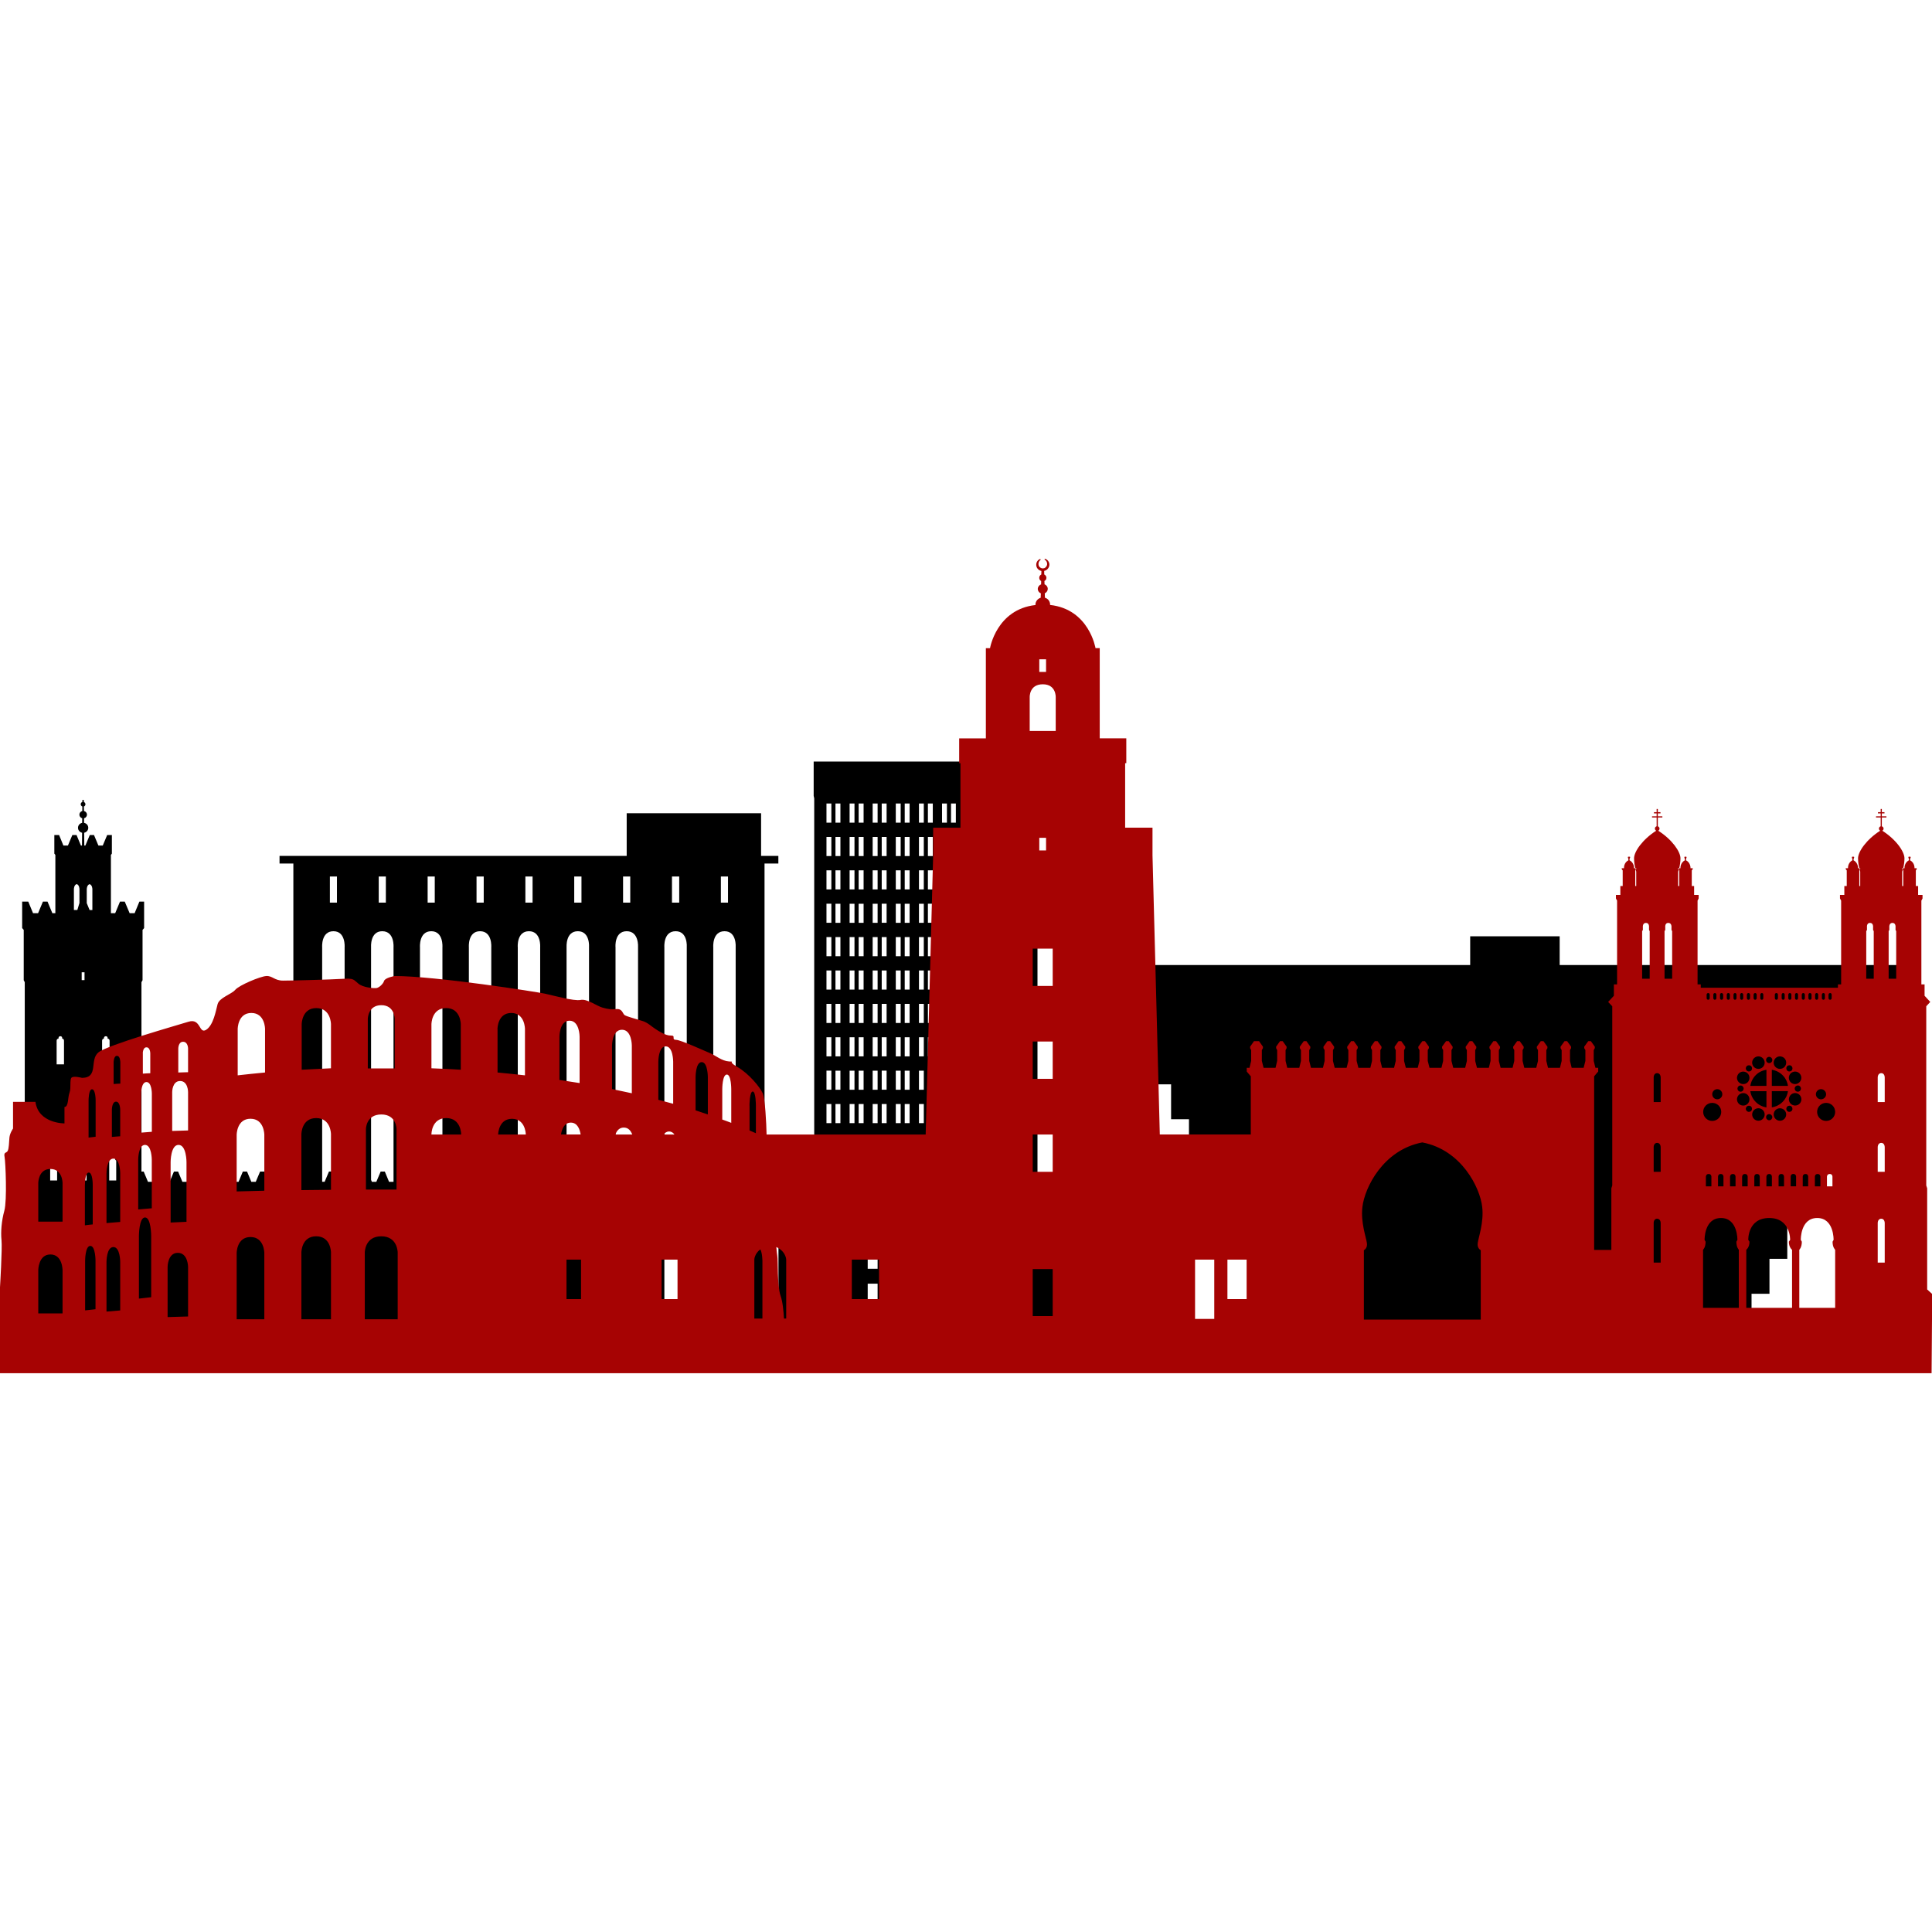
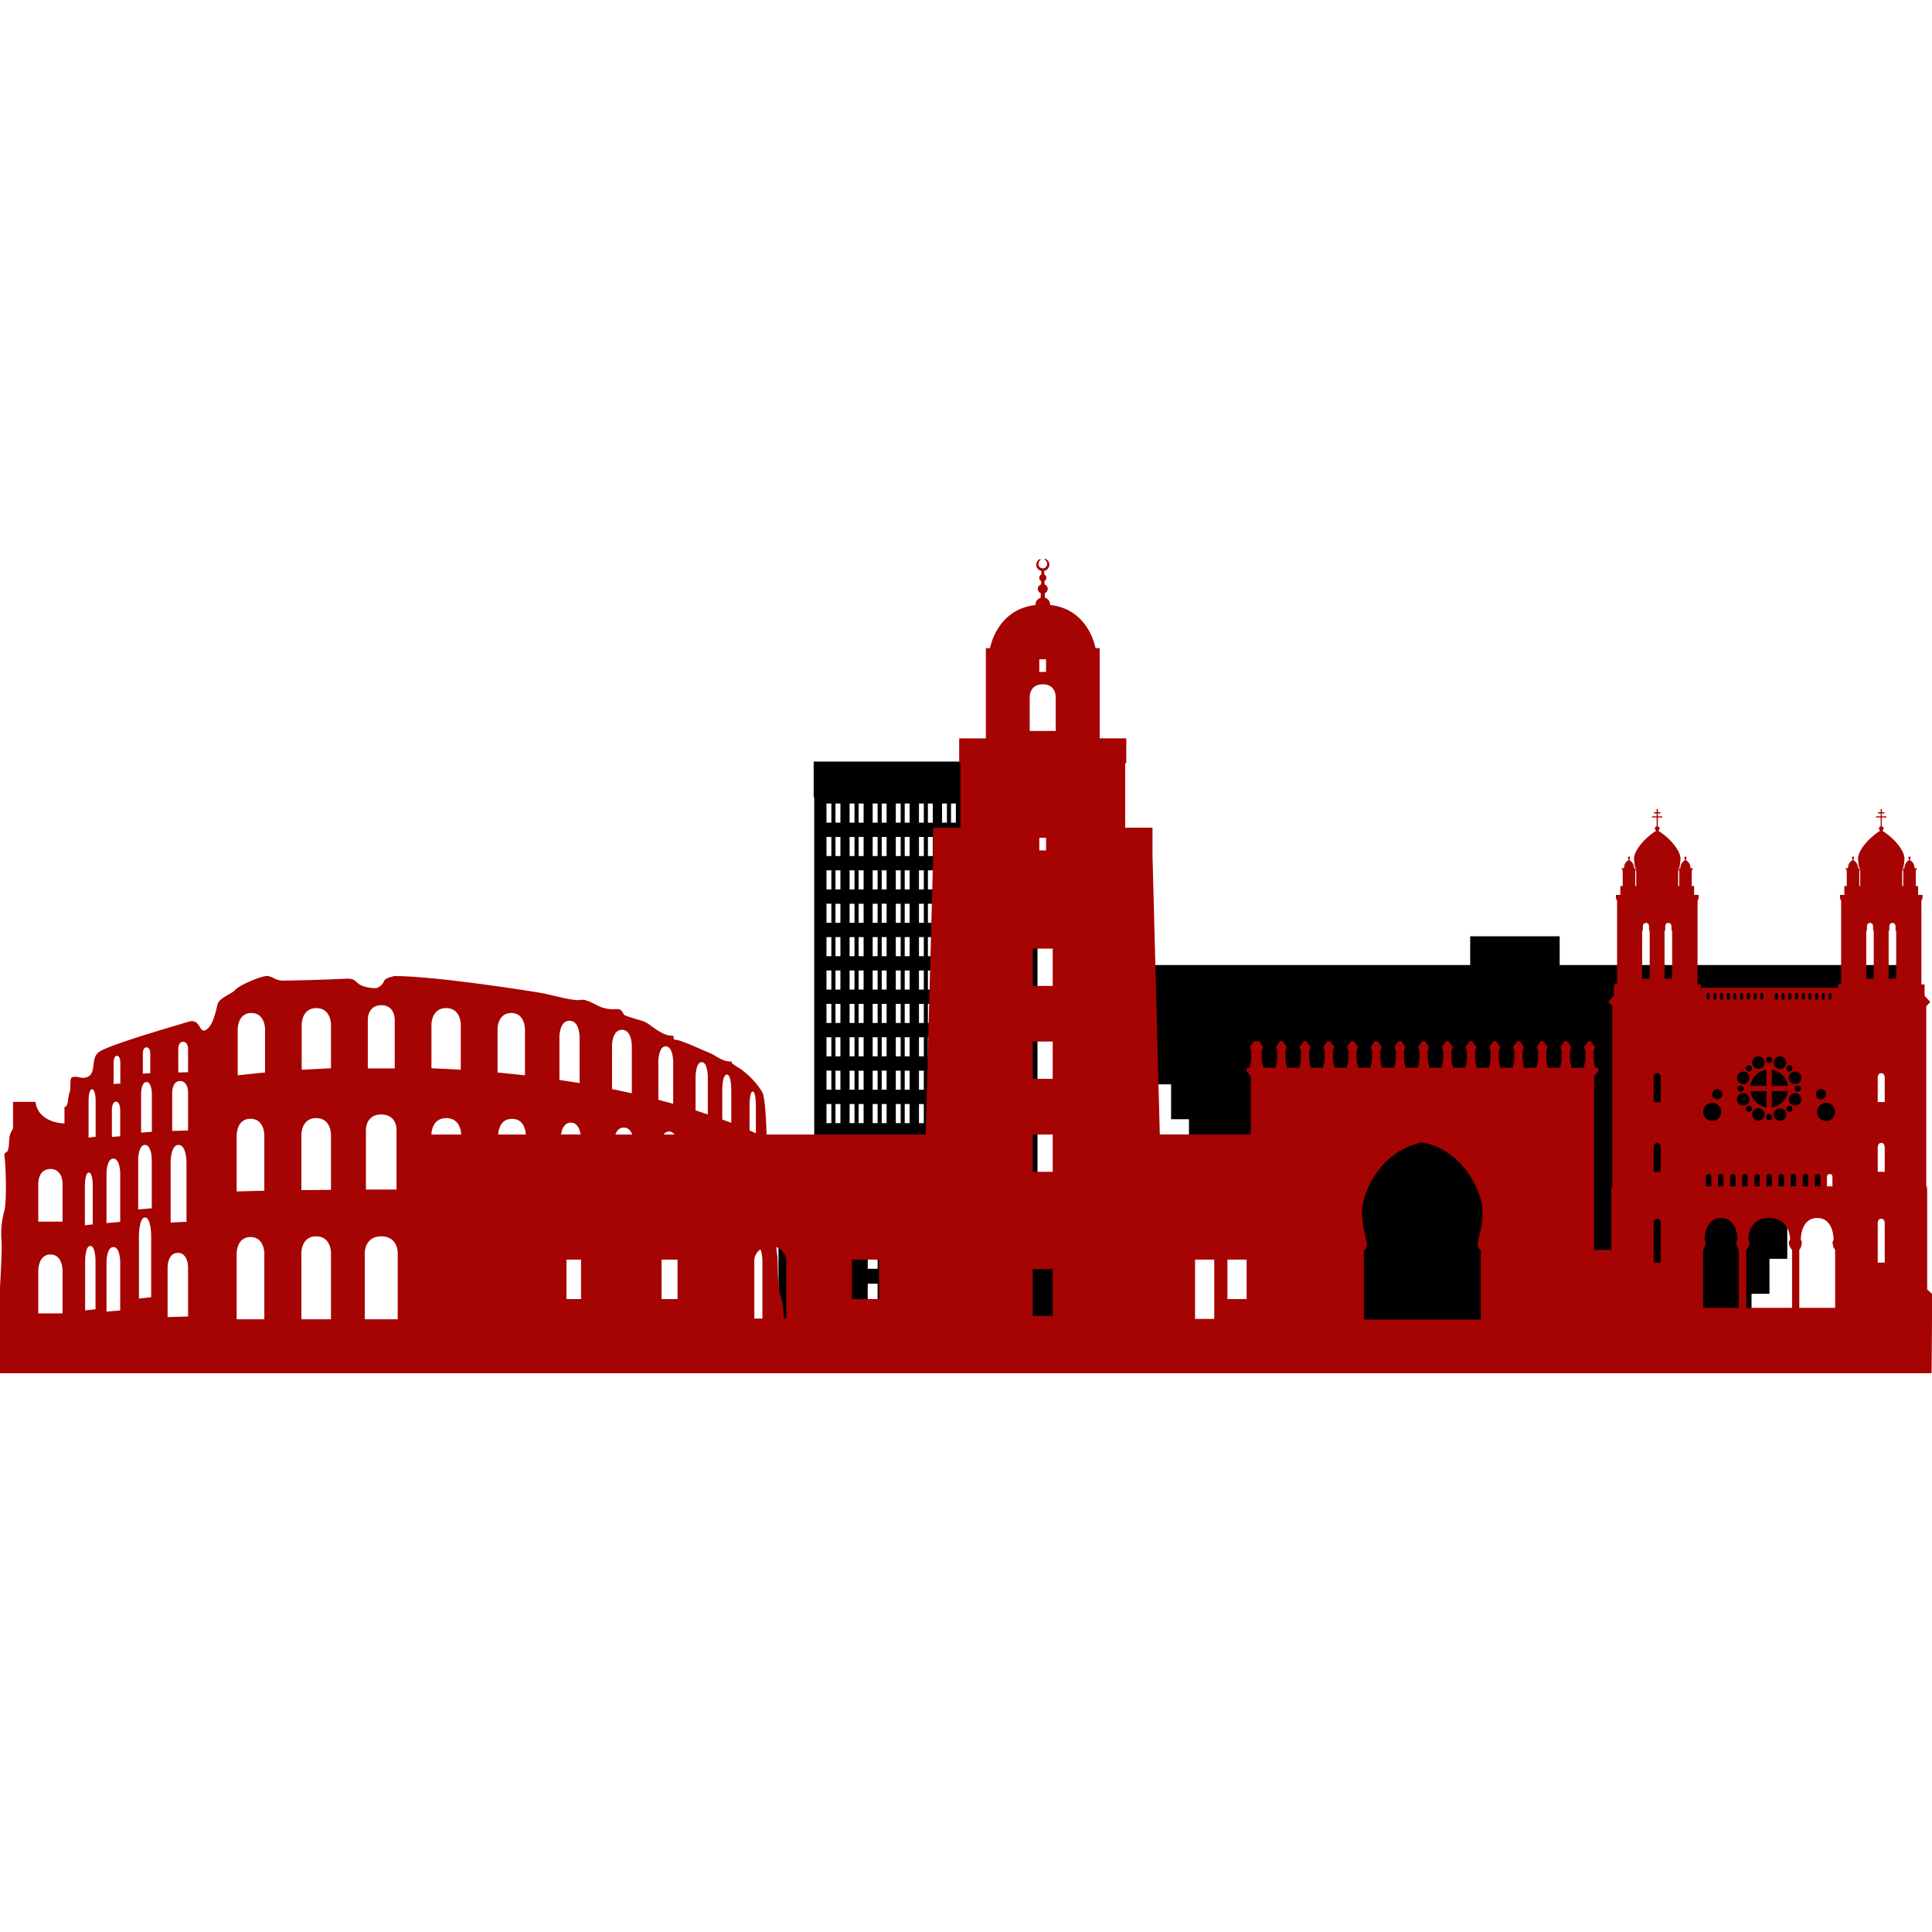
<svg xmlns="http://www.w3.org/2000/svg" version="1.1" id="Calque_1" x="0px" y="0px" width="32px" height="32px" viewBox="0 0 32 32" enable-background="new 0 0 32 32" xml:space="preserve">
  <g>
    <g>
-       <path d="M12.605,13.47H10.38v0.706H4.63v0.127h0.229v5.145l-0.053,0.127H4.734l-0.072-0.17h-0.07l-0.07,0.17H4.448l-0.072-0.17    H4.308l-0.072,0.17H4.163l-0.071-0.17h-0.07l-0.071,0.17H3.878l-0.072-0.17H3.737l-0.072,0.17H3.592l-0.07-0.17h-0.07l-0.071,0.17    H3.307l-0.071-0.17H3.167l-0.073,0.17H3.021l-0.071-0.17H2.881l-0.071,0.17H2.736l-0.072-0.17H2.596l-0.071,0.17H2.451    l-0.071-0.17H2.343v-3.137l0.018-0.032V16.07v-0.668l0.026-0.03v-0.439H2.309L2.23,15.125H2.147l-0.081-0.192H1.988l-0.08,0.192    H1.837v-0.965l0.016-0.021v-0.308H1.775l-0.073,0.174H1.63l-0.073-0.174h-0.07l-0.073,0.174H1.396l-0.002-0.212    c0.038-0.008,0.068-0.041,0.068-0.082s-0.03-0.075-0.07-0.082v-0.076c0.027-0.006,0.048-0.03,0.048-0.06s-0.021-0.054-0.049-0.06    l-0.002-0.075c0.016-0.005,0.026-0.02,0.026-0.037s-0.011-0.032-0.026-0.037v-0.025c-0.001-0.006-0.006-0.012-0.011-0.012    c-0.007,0-0.013,0.004-0.014,0.012v0.025c-0.016,0.004-0.027,0.019-0.027,0.037s0.012,0.032,0.027,0.037l-0.001,0.075    c-0.027,0.006-0.048,0.031-0.048,0.06s0.02,0.053,0.047,0.06l-0.001,0.076c-0.039,0.007-0.069,0.041-0.069,0.082    s0.03,0.074,0.068,0.082l-0.002,0.212H1.34l-0.072-0.174h-0.07l-0.073,0.174H1.05l-0.071-0.174H0.9v0.308l0.017,0.021v0.965h-0.05    l-0.08-0.192H0.711l-0.08,0.192H0.547l-0.079-0.192H0.367v0.439l0.026,0.03v0.668v0.166l0.017,0.032v5.739h1.933h2.517h4.95h2.853    v-7.704h0.229v-0.127h-0.286V13.47z M0.945,19.552H0.831v-0.33c0,0,0.016-0.009,0.016-0.023c0-0.015-0.009-0.071,0.041-0.071    c0.049,0,0.042,0.056,0.042,0.071c0,0.015,0.016,0.023,0.016,0.023V19.552z M1.061,17.629H0.938v-0.39c0,0,0-0.038,0.031-0.034    c0,0-0.006-0.042,0.03-0.042c0.038,0,0.031,0.042,0.031,0.042c0.03-0.004,0.03,0.034,0.03,0.034V17.629z M1.353,16.104H1.4v0.13    H1.353V16.104z M1.315,14.96l-0.034,0.112H1.224v-0.346c0,0,0-0.068,0.046-0.083v0c0.046,0.015,0.046,0.083,0.046,0.083V14.96z     M1.434,19.552H1.32v-0.33c0,0,0.015-0.009,0.015-0.023c0-0.015-0.009-0.071,0.043-0.071c0.048,0,0.041,0.056,0.041,0.071    c0,0.015,0.015,0.023,0.015,0.023V19.552z M1.53,15.073H1.484l-0.047-0.114v-0.232c0,0,0-0.068,0.047-0.083v0    c0.046,0.015,0.046,0.083,0.046,0.083V15.073z M1.691,17.239c0,0,0-0.038,0.03-0.034c0,0-0.006-0.042,0.033-0.042    c0.035,0,0.029,0.042,0.029,0.042c0.032-0.004,0.032,0.034,0.032,0.034v0.39H1.691V17.239z M1.924,19.552H1.809v-0.33    c0,0,0.016-0.009,0.016-0.023c0-0.015-0.008-0.071,0.041-0.071c0.051,0,0.042,0.056,0.042,0.071c0,0.015,0.017,0.023,0.017,0.023    V19.552z M11.94,14.518h0.118v0.432H11.94V14.518z M11.13,14.518h0.12v0.432h-0.12V14.518z M10.32,14.518h0.119v0.432H10.32    V14.518z M10.38,15.424c0.207,0,0.188,0.265,0.188,0.265v4.176h-0.373v-4.176C10.194,15.689,10.173,15.424,10.38,15.424z     M9.511,14.518h0.12v0.432h-0.12V14.518z M9.571,15.424c0.206,0,0.185,0.265,0.185,0.265v3.715H9.729l-0.073,0.17H9.583    l-0.071-0.17H9.443l-0.059,0.139v-3.854C9.385,15.689,9.364,15.424,9.571,15.424z M8.702,14.518h0.119v0.432H8.702V14.518z     M8.761,15.424c0.206,0,0.186,0.265,0.186,0.265v3.728l-0.004-0.012h-0.07l-0.07,0.17H8.727l-0.07-0.17h-0.07l-0.011,0.028v-3.744    C8.575,15.689,8.555,15.424,8.761,15.424z M7.304,21.252c0,0,0.003-0.318,0.192-0.572v1.06H7.304V21.252z M7.766,21.739v-1.124    c0,0-0.008-0.095,0.031-0.173c0,0,0,0,0.002,0c0.157,0.067,0.265,0.175,0.338,0.291v1.006H7.766z M7.893,14.518h0.119v0.432H7.893    V14.518z M7.951,15.424c0.206,0,0.186,0.265,0.186,0.265v3.84l-0.052-0.125H8.016l-0.07,0.17H7.871L7.8,19.405H7.766v-3.715    C7.766,15.689,7.745,15.424,7.951,15.424z M7.083,14.518h0.118v0.432H7.083V14.518z M7.143,15.424    c0.205,0,0.185,0.265,0.185,0.265v3.886H7.301l-0.072-0.17H7.16l-0.071,0.17H7.016l-0.06-0.144v-3.742    C6.956,15.689,6.936,15.424,7.143,15.424z M6.273,14.518h0.118v0.432H6.273V14.518z M6.331,15.424    c0.207,0,0.187,0.265,0.187,0.265v3.886H6.444l-0.07-0.17H6.305l-0.072,0.17H6.16l-0.014-0.032v-3.854    C6.146,15.689,6.126,15.424,6.331,15.424z M5.464,14.518h0.117v0.432H5.464V14.518z M5.523,15.424    c0.205,0,0.185,0.265,0.185,0.265v3.775l-0.045,0.11H5.589l-0.071-0.17H5.449l-0.072,0.17H5.336v-3.886    C5.336,15.689,5.316,15.424,5.523,15.424z M10.733,21.739h-0.707V20.48c0,0,0.006-0.34,0.354-0.34s0.354,0.34,0.354,0.34V21.739z     M11.375,20.615v1.124h-0.371v-1.124c0,0-0.021-0.265,0.187-0.265C11.396,20.35,11.375,20.615,11.375,20.615z M11.375,15.689    v4.176h-0.371v-4.176c0,0-0.021-0.265,0.187-0.265C11.396,15.424,11.375,15.689,11.375,15.689z M12.185,20.615v1.124h-0.371    v-1.124c0,0-0.021-0.265,0.187-0.265C12.206,20.35,12.185,20.615,12.185,20.615z M12.185,15.689v4.176h-0.371v-4.176    c0,0-0.021-0.265,0.187-0.265C12.206,15.424,12.185,15.689,12.185,15.689z" />
-       <path d="M17.184,20.378v-7.155l0.011-0.04v-0.569h-3.718v0.569l0.009,0.04v7.155h-0.479l-0.113,0.086v1.542h4.884v-1.542    l-0.115-0.086H17.184z M16.9,13.309h0.079v0.317H16.9V13.309z M16.9,13.862h0.079v0.317H16.9V13.862z M16.9,14.415h0.079v0.317    H16.9V14.415z M16.9,14.968h0.079v0.316H16.9V14.968z M16.9,15.521h0.079v0.317H16.9V15.521z M16.9,16.074h0.079v0.317H16.9    V16.074z M16.9,16.627h0.079v0.317H16.9V16.627z M16.9,17.18h0.079v0.317H16.9V17.18z M16.9,17.733h0.079v0.316H16.9V17.733z     M16.9,18.286h0.079v0.317H16.9V18.286z M16.9,18.839h0.079v0.317H16.9V18.839z M16.9,19.392h0.079v0.318H16.9V19.392z     M16.9,19.945h0.079v0.318H16.9V19.945z M16.517,13.309h0.082v0.317h-0.082V13.309z M16.517,13.862h0.082v0.317h-0.082V13.862z     M16.517,14.415h0.082v0.317h-0.082V14.415z M16.517,14.968h0.082v0.316h-0.082V14.968z M16.517,15.521h0.082v0.317h-0.082V15.521    z M16.517,16.074h0.082v0.317h-0.082V16.074z M16.517,16.627h0.082v0.317h-0.082V16.627z M16.517,17.18h0.082v0.317h-0.082V17.18z     M16.517,17.733h0.082v0.316h-0.082V17.733z M16.517,18.286h0.082v0.317h-0.082V18.286z M16.517,18.839h0.082v0.317h-0.082V18.839    z M16.517,19.392h0.082v0.318h-0.082V19.392z M16.135,13.309h0.081v0.317h-0.081V13.309z M16.135,13.862h0.081v0.317h-0.081    V13.862z M16.135,14.415h0.081v0.317h-0.081V14.415z M16.135,14.968h0.081v0.316h-0.081V14.968z M16.135,15.521h0.081v0.317    h-0.081V15.521z M16.135,16.074h0.081v0.317h-0.081V16.074z M16.135,16.627h0.081v0.317h-0.081V16.627z M16.135,17.18h0.081v0.317    h-0.081V17.18z M16.135,17.733h0.081v0.316h-0.081V17.733z M16.135,18.286h0.081v0.317h-0.081V18.286z M16.135,18.839h0.081v0.317    h-0.081V18.839z M16.135,19.392h0.081v0.318h-0.081V19.392z M15.369,13.309h0.081v0.317h-0.081V13.309z M15.369,13.862h0.081    v0.317h-0.081V13.862z M15.369,14.415h0.081v0.317h-0.081V14.415z M15.369,14.968h0.081v0.316h-0.081V14.968z M15.369,15.521    h0.081v0.317h-0.081V15.521z M15.369,16.074h0.081v0.317h-0.081V16.074z M15.369,16.627h0.081v0.317h-0.081V16.627z M15.369,17.18    h0.081v0.317h-0.081V17.18z M15.369,17.733h0.081v0.316h-0.081V17.733z M15.369,18.286h0.081v0.317h-0.081V18.286z M15.369,18.839    h0.081v0.317h-0.081V18.839z M15.369,19.392h0.081v0.318h-0.081V19.392z M14.604,13.309h0.081v0.317h-0.081V13.309z     M14.604,13.862h0.081v0.317h-0.081V13.862z M14.604,14.415h0.081v0.317h-0.081V14.415z M14.604,14.968h0.081v0.316h-0.081V14.968    z M14.604,15.521h0.081v0.317h-0.081V15.521z M14.604,16.074h0.081v0.317h-0.081V16.074z M14.604,16.627h0.081v0.317h-0.081    V16.627z M14.604,17.18h0.081v0.317h-0.081V17.18z M14.604,17.733h0.081v0.316h-0.081V17.733z M14.604,18.286h0.081v0.317h-0.081    V18.286z M14.604,18.839h0.081v0.317h-0.081V18.839z M14.604,19.392h0.081v0.318h-0.081V19.392z M13.689,13.309h0.081v0.317    h-0.081V13.309z M13.689,13.862h0.081v0.317h-0.081V13.862z M13.689,14.415h0.081v0.317h-0.081V14.415z M13.689,14.968h0.081    v0.316h-0.081V14.968z M13.689,15.521h0.081v0.317h-0.081V15.521z M13.689,16.074h0.081v0.317h-0.081V16.074z M13.689,16.627    h0.081v0.317h-0.081V16.627z M13.689,17.18h0.081v0.317h-0.081V17.18z M13.689,17.733h0.081v0.316h-0.081V17.733z M13.689,18.286    h0.081v0.317h-0.081V18.286z M13.689,18.839h0.081v0.317h-0.081V18.839z M13.689,19.392h0.081v0.318h-0.081V19.392z     M13.689,19.945h0.081v0.318h-0.081V19.945z M13.803,21.756h-0.161v-0.494h0.161V21.756z M13.803,21.015h-0.161v-0.495h0.161    V21.015z M13.92,20.263h-0.082v-0.318h0.082V20.263z M13.92,19.71h-0.082v-0.318h0.082V19.71z M13.92,19.157h-0.082v-0.317h0.082    V19.157z M13.92,18.603h-0.082v-0.317h0.082V18.603z M13.92,18.05h-0.082v-0.316h0.082V18.05z M13.92,17.497h-0.082V17.18h0.082    V17.497z M13.92,16.944h-0.082v-0.317h0.082V16.944z M13.92,16.391h-0.082v-0.317h0.082V16.391z M13.92,15.838h-0.082v-0.317    h0.082V15.838z M13.92,15.285h-0.082v-0.316h0.082V15.285z M13.92,14.732h-0.082v-0.317h0.082V14.732z M13.92,14.179h-0.082    v-0.317h0.082V14.179z M13.92,13.626h-0.082v-0.317h0.082V13.626z M14.105,21.756h-0.164v-0.494h0.164V21.756z M14.105,21.015    h-0.164v-0.495h0.164V21.015z M14.153,20.263h-0.081v-0.318h0.081V20.263z M14.153,19.71h-0.081v-0.318h0.081V19.71z     M14.153,19.157h-0.081v-0.317h0.081V19.157z M14.153,18.603h-0.081v-0.317h0.081V18.603z M14.153,18.05h-0.081v-0.316h0.081    V18.05z M14.153,17.497h-0.081V17.18h0.081V17.497z M14.153,16.944h-0.081v-0.317h0.081V16.944z M14.153,16.391h-0.081v-0.317    h0.081V16.391z M14.153,15.838h-0.081v-0.317h0.081V15.838z M14.153,15.285h-0.081v-0.316h0.081V15.285z M14.153,14.732h-0.081    v-0.317h0.081V14.732z M14.153,14.179h-0.081v-0.317h0.081V14.179z M14.153,13.626h-0.081v-0.317h0.081V13.626z M14.304,20.263    h-0.082v-0.318h0.082V20.263z M14.304,19.71h-0.082v-0.318h0.082V19.71z M14.304,19.157h-0.082v-0.317h0.082V19.157z     M14.304,18.603h-0.082v-0.317h0.082V18.603z M14.304,18.05h-0.082v-0.316h0.082V18.05z M14.304,17.497h-0.082V17.18h0.082V17.497    z M14.304,16.944h-0.082v-0.317h0.082V16.944z M14.304,16.391h-0.082v-0.317h0.082V16.391z M14.304,15.838h-0.082v-0.317h0.082    V15.838z M14.304,15.285h-0.082v-0.316h0.082V15.285z M14.304,14.732h-0.082v-0.317h0.082V14.732z M14.304,14.179h-0.082v-0.317    h0.082V14.179z M14.304,13.626h-0.082v-0.317h0.082V13.626z M14.536,21.756h-0.164v-0.494h0.164V21.756z M14.536,21.015h-0.164    v-0.495h0.164V21.015z M14.536,20.263h-0.082v-0.318h0.082V20.263z M14.536,19.71h-0.082v-0.318h0.082V19.71z M14.536,19.157    h-0.082v-0.317h0.082V19.157z M14.536,18.603h-0.082v-0.317h0.082V18.603z M14.536,18.05h-0.082v-0.316h0.082V18.05z     M14.536,17.497h-0.082V17.18h0.082V17.497z M14.536,16.944h-0.082v-0.317h0.082V16.944z M14.536,16.391h-0.082v-0.317h0.082    V16.391z M14.536,15.838h-0.082v-0.317h0.082V15.838z M14.536,15.285h-0.082v-0.316h0.082V15.285z M14.536,14.732h-0.082v-0.317    h0.082V14.732z M14.536,14.179h-0.082v-0.317h0.082V14.179z M14.536,13.626h-0.082v-0.317h0.082V13.626z M14.604,19.945h0.081    v0.318h-0.081V19.945z M14.836,21.756h-0.164v-0.494h0.164V21.756z M14.836,21.015h-0.164v-0.495h0.164V21.015z M14.918,20.263    h-0.081v-0.318h0.081V20.263z M14.918,19.71h-0.081v-0.318h0.081V19.71z M14.918,19.157h-0.081v-0.317h0.081V19.157z     M14.918,18.603h-0.081v-0.317h0.081V18.603z M14.918,18.05h-0.081v-0.316h0.081V18.05z M14.918,17.497h-0.081V17.18h0.081V17.497    z M14.918,16.944h-0.081v-0.317h0.081V16.944z M14.918,16.391h-0.081v-0.317h0.081V16.391z M14.918,15.838h-0.081v-0.317h0.081    V15.838z M14.918,15.285h-0.081v-0.316h0.081V15.285z M14.918,14.732h-0.081v-0.317h0.081V14.732z M14.918,14.179h-0.081v-0.317    h0.081V14.179z M14.918,13.626h-0.081v-0.317h0.081V13.626z M15.066,20.263h-0.081v-0.318h0.081V20.263z M15.066,19.71h-0.081    v-0.318h0.081V19.71z M15.066,19.157h-0.081v-0.317h0.081V19.157z M15.066,18.603h-0.081v-0.317h0.081V18.603z M15.066,18.05    h-0.081v-0.316h0.081V18.05z M15.066,17.497h-0.081V17.18h0.081V17.497z M15.066,16.944h-0.081v-0.317h0.081V16.944z     M15.066,16.391h-0.081v-0.317h0.081V16.391z M15.066,15.838h-0.081v-0.317h0.081V15.838z M15.066,15.285h-0.081v-0.316h0.081    V15.285z M15.066,14.732h-0.081v-0.317h0.081V14.732z M15.066,14.179h-0.081v-0.317h0.081V14.179z M15.066,13.626h-0.081v-0.317    h0.081V13.626z M15.267,21.756h-0.164v-0.494h0.164V21.756z M15.267,21.015h-0.164v-0.495h0.164V21.015z M15.301,20.263h-0.08    v-0.318h0.08V20.263z M15.301,19.71h-0.08v-0.318h0.08V19.71z M15.301,19.157h-0.08v-0.317h0.08V19.157z M15.301,18.603h-0.08    v-0.317h0.08V18.603z M15.301,18.05h-0.08v-0.316h0.08V18.05z M15.301,17.497h-0.08V17.18h0.08V17.497z M15.301,16.944h-0.08    v-0.317h0.08V16.944z M15.301,16.391h-0.08v-0.317h0.08V16.391z M15.301,15.838h-0.08v-0.317h0.08V15.838z M15.301,15.285h-0.08    v-0.316h0.08V15.285z M15.301,14.732h-0.08v-0.317h0.08V14.732z M15.301,14.179h-0.08v-0.317h0.08V14.179z M15.301,13.626h-0.08    v-0.317h0.08V13.626z M15.369,19.945h0.081v0.318h-0.081V19.945z M15.566,21.756h-0.161v-0.494h0.161V21.756z M15.566,21.015    h-0.161v-0.495h0.161V21.015z M15.684,20.263h-0.081v-0.318h0.081V20.263z M15.684,19.71h-0.081v-0.318h0.081V19.71z     M15.684,19.157h-0.081v-0.317h0.081V19.157z M15.684,18.603h-0.081v-0.317h0.081V18.603z M15.684,18.05h-0.081v-0.316h0.081    V18.05z M15.684,17.497h-0.081V17.18h0.081V17.497z M15.684,16.944h-0.081v-0.317h0.081V16.944z M15.684,16.391h-0.081v-0.317    h0.081V16.391z M15.684,15.838h-0.081v-0.317h0.081V15.838z M15.684,15.285h-0.081v-0.316h0.081V15.285z M15.684,14.732h-0.081    v-0.317h0.081V14.732z M15.684,14.179h-0.081v-0.317h0.081V14.179z M15.684,13.626h-0.081v-0.317h0.081V13.626z M15.832,20.263    h-0.08v-0.318h0.08V20.263z M15.832,19.71h-0.08v-0.318h0.08V19.71z M15.832,19.157h-0.08v-0.317h0.08V19.157z M15.832,18.603    h-0.08v-0.317h0.08V18.603z M15.832,18.05h-0.08v-0.316h0.08V18.05z M15.832,17.497h-0.08V17.18h0.08V17.497z M15.832,16.944    h-0.08v-0.317h0.08V16.944z M15.832,16.391h-0.08v-0.317h0.08V16.391z M15.832,15.838h-0.08v-0.317h0.08V15.838z M15.832,15.285    h-0.08v-0.316h0.08V15.285z M15.832,14.732h-0.08v-0.317h0.08V14.732z M15.832,14.179h-0.08v-0.317h0.08V14.179z M15.832,13.626    h-0.08v-0.317h0.08V13.626z M15.997,21.756h-0.164v-0.494h0.164V21.756z M15.997,21.015h-0.164v-0.495h0.164V21.015z     M16.065,20.263h-0.082v-0.318h0.082V20.263z M16.065,19.71h-0.082v-0.318h0.082V19.71z M16.065,19.157h-0.082v-0.317h0.082    V19.157z M16.065,18.603h-0.082v-0.317h0.082V18.603z M16.065,18.05h-0.082v-0.316h0.082V18.05z M16.065,17.497h-0.082V17.18    h0.082V17.497z M16.065,16.944h-0.082v-0.317h0.082V16.944z M16.065,16.391h-0.082v-0.317h0.082V16.391z M16.065,15.838h-0.082    v-0.317h0.082V15.838z M16.065,15.285h-0.082v-0.316h0.082V15.285z M16.065,14.732h-0.082v-0.317h0.082V14.732z M16.065,14.179    h-0.082v-0.317h0.082V14.179z M16.065,13.626h-0.082v-0.317h0.082V13.626z M16.135,19.945h0.081v0.318h-0.081V19.945z     M16.299,21.756h-0.163v-0.494h0.163V21.756z M16.299,21.015h-0.163v-0.495h0.163V21.015z M16.448,20.263h-0.081v-0.318h0.081    V20.263z M16.448,19.71h-0.081v-0.318h0.081V19.71z M16.448,19.157h-0.081v-0.317h0.081V19.157z M16.448,18.603h-0.081v-0.317    h0.081V18.603z M16.448,18.05h-0.081v-0.316h0.081V18.05z M16.448,17.497h-0.081V17.18h0.081V17.497z M16.448,16.944h-0.081    v-0.317h0.081V16.944z M16.448,16.391h-0.081v-0.317h0.081V16.391z M16.448,15.838h-0.081v-0.317h0.081V15.838z M16.448,15.285    h-0.081v-0.316h0.081V15.285z M16.448,14.732h-0.081v-0.317h0.081V14.732z M16.448,14.179h-0.081v-0.317h0.081V14.179z     M16.448,13.626h-0.081v-0.317h0.081V13.626z M16.517,19.945h0.082v0.318h-0.082V19.945z M16.729,21.756h-0.164v-0.494h0.164    V21.756z M16.729,21.015h-0.164v-0.495h0.164V21.015z M16.831,20.263H16.75v-0.318h0.081V20.263z M16.831,19.71H16.75v-0.318    h0.081V19.71z M16.831,19.157H16.75v-0.317h0.081V19.157z M16.831,18.603H16.75v-0.317h0.081V18.603z M16.831,18.05H16.75v-0.316    h0.081V18.05z M16.831,17.497H16.75V17.18h0.081V17.497z M16.831,16.944H16.75v-0.317h0.081V16.944z M16.831,16.391H16.75v-0.317    h0.081V16.391z M16.831,15.838H16.75v-0.317h0.081V15.838z M16.831,15.285H16.75v-0.316h0.081V15.285z M16.831,14.732H16.75    v-0.317h0.081V14.732z M16.831,14.179H16.75v-0.317h0.081V14.179z M16.831,13.626H16.75v-0.317h0.081V13.626z M17.029,21.756    h-0.163v-0.494h0.163V21.756z M17.029,21.015h-0.163v-0.495h0.163V21.015z" />
+       <path d="M17.184,20.378v-7.155l0.011-0.04v-0.569h-3.718v0.569l0.009,0.04v7.155h-0.479l-0.113,0.086v1.542h4.884v-1.542    l-0.115-0.086H17.184z M16.9,13.309h0.079v0.317H16.9V13.309z M16.9,13.862h0.079v0.317H16.9V13.862z M16.9,14.415h0.079v0.317    H16.9V14.415z M16.9,14.968h0.079v0.316H16.9V14.968z M16.9,15.521h0.079v0.317H16.9V15.521z M16.9,16.074h0.079v0.317H16.9    V16.074z M16.9,16.627h0.079v0.317H16.9V16.627z M16.9,17.18h0.079v0.317H16.9V17.18z M16.9,17.733h0.079v0.316H16.9V17.733z     M16.9,18.286h0.079v0.317H16.9V18.286z M16.9,18.839h0.079v0.317H16.9V18.839z M16.9,19.392h0.079v0.318H16.9V19.392z     M16.9,19.945h0.079v0.318H16.9V19.945z M16.517,13.309h0.082v0.317h-0.082V13.309z M16.517,13.862h0.082v0.317h-0.082V13.862z     M16.517,14.415h0.082v0.317h-0.082V14.415z M16.517,14.968h0.082v0.316h-0.082V14.968z M16.517,15.521h0.082v0.317h-0.082V15.521    z M16.517,16.074h0.082v0.317h-0.082V16.074z M16.517,16.627h0.082v0.317h-0.082V16.627z M16.517,17.18h0.082v0.317h-0.082V17.18z     M16.517,17.733h0.082v0.316h-0.082V17.733z M16.517,18.286h0.082v0.317h-0.082V18.286z M16.517,18.839h0.082v0.317h-0.082V18.839    z M16.517,19.392h0.082v0.318h-0.082V19.392z M16.135,13.309h0.081v0.317h-0.081V13.309z M16.135,13.862h0.081v0.317h-0.081    V13.862z M16.135,14.415h0.081v0.317h-0.081V14.415z M16.135,14.968h0.081v0.316h-0.081V14.968z M16.135,15.521h0.081v0.317    h-0.081V15.521z M16.135,16.074h0.081v0.317h-0.081V16.074z M16.135,16.627h0.081v0.317h-0.081V16.627z M16.135,17.18h0.081v0.317    h-0.081V17.18z M16.135,17.733h0.081v0.316h-0.081V17.733z M16.135,18.286h0.081v0.317h-0.081V18.286z M16.135,18.839h0.081v0.317    h-0.081V18.839z M16.135,19.392h0.081v0.318h-0.081V19.392z M15.369,13.309h0.081v0.317h-0.081V13.309z M15.369,13.862h0.081    v0.317h-0.081V13.862z M15.369,14.415h0.081v0.317h-0.081V14.415z M15.369,14.968h0.081v0.316h-0.081V14.968z M15.369,15.521    h0.081v0.317h-0.081V15.521z M15.369,16.074h0.081v0.317h-0.081V16.074z M15.369,16.627h0.081v0.317h-0.081V16.627z M15.369,17.18    h0.081v0.317h-0.081V17.18z M15.369,17.733h0.081v0.316h-0.081V17.733z M15.369,18.286h0.081v0.317h-0.081V18.286z M15.369,18.839    h0.081v0.317h-0.081V18.839z M15.369,19.392h0.081v0.318h-0.081V19.392z M14.604,13.309h0.081v0.317h-0.081V13.309z     M14.604,13.862h0.081v0.317h-0.081V13.862z M14.604,14.415h0.081v0.317h-0.081V14.415z M14.604,14.968h0.081v0.316h-0.081V14.968    z M14.604,15.521h0.081v0.317h-0.081V15.521z M14.604,16.074h0.081v0.317h-0.081V16.074z M14.604,16.627h0.081v0.317h-0.081    V16.627z M14.604,17.18h0.081v0.317h-0.081V17.18z M14.604,17.733h0.081v0.316h-0.081V17.733z M14.604,18.286h0.081v0.317h-0.081    V18.286z M14.604,18.839h0.081v0.317h-0.081V18.839z M14.604,19.392h0.081v0.318h-0.081V19.392z M13.689,13.309h0.081v0.317    h-0.081V13.309z M13.689,13.862h0.081v0.317h-0.081V13.862z M13.689,14.415h0.081v0.317h-0.081V14.415z M13.689,14.968h0.081    v0.316h-0.081V14.968z M13.689,15.521h0.081v0.317h-0.081V15.521z M13.689,16.074h0.081v0.317h-0.081V16.074z M13.689,16.627    h0.081v0.317h-0.081V16.627z M13.689,17.18h0.081v0.317h-0.081V17.18z M13.689,17.733h0.081v0.316h-0.081V17.733z M13.689,18.286    h0.081v0.317h-0.081V18.286z M13.689,18.839h0.081v0.317h-0.081V18.839z M13.689,19.392h0.081v0.318h-0.081V19.392z     M13.689,19.945h0.081v0.318h-0.081V19.945z M13.803,21.756h-0.161v-0.494h0.161V21.756z M13.803,21.015h-0.161v-0.495h0.161    V21.015z M13.92,20.263h-0.082v-0.318h0.082V20.263z M13.92,19.71h-0.082v-0.318h0.082V19.71z M13.92,19.157h-0.082v-0.317h0.082    V19.157z M13.92,18.603h-0.082v-0.317h0.082V18.603z M13.92,18.05h-0.082v-0.316h0.082V18.05z M13.92,17.497h-0.082V17.18h0.082    V17.497z M13.92,16.944h-0.082v-0.317h0.082V16.944z M13.92,16.391h-0.082v-0.317h0.082V16.391z M13.92,15.838h-0.082v-0.317    h0.082V15.838z M13.92,15.285h-0.082v-0.316h0.082V15.285z M13.92,14.732h-0.082v-0.317h0.082V14.732z M13.92,14.179h-0.082    v-0.317h0.082V14.179z M13.92,13.626h-0.082v-0.317h0.082V13.626z M14.105,21.756h-0.164v-0.494h0.164V21.756z M14.105,21.015    h-0.164v-0.495h0.164V21.015z M14.153,20.263h-0.081v-0.318h0.081V20.263z M14.153,19.71h-0.081v-0.318h0.081V19.71z     M14.153,19.157h-0.081v-0.317h0.081V19.157z M14.153,18.603h-0.081v-0.317h0.081V18.603z M14.153,18.05h-0.081v-0.316h0.081    V18.05z M14.153,17.497h-0.081V17.18h0.081V17.497z M14.153,16.944h-0.081v-0.317h0.081V16.944z M14.153,16.391h-0.081v-0.317    h0.081V16.391z M14.153,15.838h-0.081v-0.317h0.081V15.838z M14.153,15.285h-0.081v-0.316h0.081V15.285z M14.153,14.732h-0.081    v-0.317h0.081z M14.153,14.179h-0.081v-0.317h0.081V14.179z M14.153,13.626h-0.081v-0.317h0.081V13.626z M14.304,20.263    h-0.082v-0.318h0.082V20.263z M14.304,19.71h-0.082v-0.318h0.082V19.71z M14.304,19.157h-0.082v-0.317h0.082V19.157z     M14.304,18.603h-0.082v-0.317h0.082V18.603z M14.304,18.05h-0.082v-0.316h0.082V18.05z M14.304,17.497h-0.082V17.18h0.082V17.497    z M14.304,16.944h-0.082v-0.317h0.082V16.944z M14.304,16.391h-0.082v-0.317h0.082V16.391z M14.304,15.838h-0.082v-0.317h0.082    V15.838z M14.304,15.285h-0.082v-0.316h0.082V15.285z M14.304,14.732h-0.082v-0.317h0.082V14.732z M14.304,14.179h-0.082v-0.317    h0.082V14.179z M14.304,13.626h-0.082v-0.317h0.082V13.626z M14.536,21.756h-0.164v-0.494h0.164V21.756z M14.536,21.015h-0.164    v-0.495h0.164V21.015z M14.536,20.263h-0.082v-0.318h0.082V20.263z M14.536,19.71h-0.082v-0.318h0.082V19.71z M14.536,19.157    h-0.082v-0.317h0.082V19.157z M14.536,18.603h-0.082v-0.317h0.082V18.603z M14.536,18.05h-0.082v-0.316h0.082V18.05z     M14.536,17.497h-0.082V17.18h0.082V17.497z M14.536,16.944h-0.082v-0.317h0.082V16.944z M14.536,16.391h-0.082v-0.317h0.082    V16.391z M14.536,15.838h-0.082v-0.317h0.082V15.838z M14.536,15.285h-0.082v-0.316h0.082V15.285z M14.536,14.732h-0.082v-0.317    h0.082V14.732z M14.536,14.179h-0.082v-0.317h0.082V14.179z M14.536,13.626h-0.082v-0.317h0.082V13.626z M14.604,19.945h0.081    v0.318h-0.081V19.945z M14.836,21.756h-0.164v-0.494h0.164V21.756z M14.836,21.015h-0.164v-0.495h0.164V21.015z M14.918,20.263    h-0.081v-0.318h0.081V20.263z M14.918,19.71h-0.081v-0.318h0.081V19.71z M14.918,19.157h-0.081v-0.317h0.081V19.157z     M14.918,18.603h-0.081v-0.317h0.081V18.603z M14.918,18.05h-0.081v-0.316h0.081V18.05z M14.918,17.497h-0.081V17.18h0.081V17.497    z M14.918,16.944h-0.081v-0.317h0.081V16.944z M14.918,16.391h-0.081v-0.317h0.081V16.391z M14.918,15.838h-0.081v-0.317h0.081    V15.838z M14.918,15.285h-0.081v-0.316h0.081V15.285z M14.918,14.732h-0.081v-0.317h0.081V14.732z M14.918,14.179h-0.081v-0.317    h0.081V14.179z M14.918,13.626h-0.081v-0.317h0.081V13.626z M15.066,20.263h-0.081v-0.318h0.081V20.263z M15.066,19.71h-0.081    v-0.318h0.081V19.71z M15.066,19.157h-0.081v-0.317h0.081V19.157z M15.066,18.603h-0.081v-0.317h0.081V18.603z M15.066,18.05    h-0.081v-0.316h0.081V18.05z M15.066,17.497h-0.081V17.18h0.081V17.497z M15.066,16.944h-0.081v-0.317h0.081V16.944z     M15.066,16.391h-0.081v-0.317h0.081V16.391z M15.066,15.838h-0.081v-0.317h0.081V15.838z M15.066,15.285h-0.081v-0.316h0.081    V15.285z M15.066,14.732h-0.081v-0.317h0.081V14.732z M15.066,14.179h-0.081v-0.317h0.081V14.179z M15.066,13.626h-0.081v-0.317    h0.081V13.626z M15.267,21.756h-0.164v-0.494h0.164V21.756z M15.267,21.015h-0.164v-0.495h0.164V21.015z M15.301,20.263h-0.08    v-0.318h0.08V20.263z M15.301,19.71h-0.08v-0.318h0.08V19.71z M15.301,19.157h-0.08v-0.317h0.08V19.157z M15.301,18.603h-0.08    v-0.317h0.08V18.603z M15.301,18.05h-0.08v-0.316h0.08V18.05z M15.301,17.497h-0.08V17.18h0.08V17.497z M15.301,16.944h-0.08    v-0.317h0.08V16.944z M15.301,16.391h-0.08v-0.317h0.08V16.391z M15.301,15.838h-0.08v-0.317h0.08V15.838z M15.301,15.285h-0.08    v-0.316h0.08V15.285z M15.301,14.732h-0.08v-0.317h0.08V14.732z M15.301,14.179h-0.08v-0.317h0.08V14.179z M15.301,13.626h-0.08    v-0.317h0.08V13.626z M15.369,19.945h0.081v0.318h-0.081V19.945z M15.566,21.756h-0.161v-0.494h0.161V21.756z M15.566,21.015    h-0.161v-0.495h0.161V21.015z M15.684,20.263h-0.081v-0.318h0.081V20.263z M15.684,19.71h-0.081v-0.318h0.081V19.71z     M15.684,19.157h-0.081v-0.317h0.081V19.157z M15.684,18.603h-0.081v-0.317h0.081V18.603z M15.684,18.05h-0.081v-0.316h0.081    V18.05z M15.684,17.497h-0.081V17.18h0.081V17.497z M15.684,16.944h-0.081v-0.317h0.081V16.944z M15.684,16.391h-0.081v-0.317    h0.081V16.391z M15.684,15.838h-0.081v-0.317h0.081V15.838z M15.684,15.285h-0.081v-0.316h0.081V15.285z M15.684,14.732h-0.081    v-0.317h0.081V14.732z M15.684,14.179h-0.081v-0.317h0.081V14.179z M15.684,13.626h-0.081v-0.317h0.081V13.626z M15.832,20.263    h-0.08v-0.318h0.08V20.263z M15.832,19.71h-0.08v-0.318h0.08V19.71z M15.832,19.157h-0.08v-0.317h0.08V19.157z M15.832,18.603    h-0.08v-0.317h0.08V18.603z M15.832,18.05h-0.08v-0.316h0.08V18.05z M15.832,17.497h-0.08V17.18h0.08V17.497z M15.832,16.944    h-0.08v-0.317h0.08V16.944z M15.832,16.391h-0.08v-0.317h0.08V16.391z M15.832,15.838h-0.08v-0.317h0.08V15.838z M15.832,15.285    h-0.08v-0.316h0.08V15.285z M15.832,14.732h-0.08v-0.317h0.08V14.732z M15.832,14.179h-0.08v-0.317h0.08V14.179z M15.832,13.626    h-0.08v-0.317h0.08V13.626z M15.997,21.756h-0.164v-0.494h0.164V21.756z M15.997,21.015h-0.164v-0.495h0.164V21.015z     M16.065,20.263h-0.082v-0.318h0.082V20.263z M16.065,19.71h-0.082v-0.318h0.082V19.71z M16.065,19.157h-0.082v-0.317h0.082    V19.157z M16.065,18.603h-0.082v-0.317h0.082V18.603z M16.065,18.05h-0.082v-0.316h0.082V18.05z M16.065,17.497h-0.082V17.18    h0.082V17.497z M16.065,16.944h-0.082v-0.317h0.082V16.944z M16.065,16.391h-0.082v-0.317h0.082V16.391z M16.065,15.838h-0.082    v-0.317h0.082V15.838z M16.065,15.285h-0.082v-0.316h0.082V15.285z M16.065,14.732h-0.082v-0.317h0.082V14.732z M16.065,14.179    h-0.082v-0.317h0.082V14.179z M16.065,13.626h-0.082v-0.317h0.082V13.626z M16.135,19.945h0.081v0.318h-0.081V19.945z     M16.299,21.756h-0.163v-0.494h0.163V21.756z M16.299,21.015h-0.163v-0.495h0.163V21.015z M16.448,20.263h-0.081v-0.318h0.081    V20.263z M16.448,19.71h-0.081v-0.318h0.081V19.71z M16.448,19.157h-0.081v-0.317h0.081V19.157z M16.448,18.603h-0.081v-0.317    h0.081V18.603z M16.448,18.05h-0.081v-0.316h0.081V18.05z M16.448,17.497h-0.081V17.18h0.081V17.497z M16.448,16.944h-0.081    v-0.317h0.081V16.944z M16.448,16.391h-0.081v-0.317h0.081V16.391z M16.448,15.838h-0.081v-0.317h0.081V15.838z M16.448,15.285    h-0.081v-0.316h0.081V15.285z M16.448,14.732h-0.081v-0.317h0.081V14.732z M16.448,14.179h-0.081v-0.317h0.081V14.179z     M16.448,13.626h-0.081v-0.317h0.081V13.626z M16.517,19.945h0.082v0.318h-0.082V19.945z M16.729,21.756h-0.164v-0.494h0.164    V21.756z M16.729,21.015h-0.164v-0.495h0.164V21.015z M16.831,20.263H16.75v-0.318h0.081V20.263z M16.831,19.71H16.75v-0.318    h0.081V19.71z M16.831,19.157H16.75v-0.317h0.081V19.157z M16.831,18.603H16.75v-0.317h0.081V18.603z M16.831,18.05H16.75v-0.316    h0.081V18.05z M16.831,17.497H16.75V17.18h0.081V17.497z M16.831,16.944H16.75v-0.317h0.081V16.944z M16.831,16.391H16.75v-0.317    h0.081V16.391z M16.831,15.838H16.75v-0.317h0.081V15.838z M16.831,15.285H16.75v-0.316h0.081V15.285z M16.831,14.732H16.75    v-0.317h0.081V14.732z M16.831,14.179H16.75v-0.317h0.081V14.179z M16.831,13.626H16.75v-0.317h0.081V13.626z M17.029,21.756    h-0.163v-0.494h0.163V21.756z M17.029,21.015h-0.163v-0.495h0.163V21.015z" />
      <polygon points="30.786,17.96 31.082,17.96 31.082,17.381 31.377,17.381 31.377,16.778 31.624,16.778 31.624,15.984     25.833,15.984 25.833,15.508 24.351,15.508 24.351,15.984 18.56,15.984 18.56,16.778 18.806,16.778 18.806,17.381 19.103,17.381     19.103,17.96 19.397,17.96 19.397,18.538 19.693,18.538 19.693,19.115 19.989,19.115 19.989,19.693 20.284,19.693 20.284,20.272     20.582,20.272 20.582,20.85 20.877,20.85 20.877,21.429 21.172,21.429 21.172,22.007 24.351,22.007 25.833,22.007 29.011,22.007     29.011,21.429 29.308,21.429 29.308,20.85 29.603,20.85 29.603,20.272 29.898,20.272 29.898,19.693 30.194,19.693 30.194,19.115     30.489,19.115 30.489,18.538 30.786,18.538   " />
    </g>
    <path fill="#A60303" d="M32,21.856v-0.426l-0.08-0.073v-1.675l-0.015-0.046v-2.969l0.066-0.072l-0.094-0.102v-0.188h-0.053v-1.388   l0.019-0.035v-0.06h-0.073v-0.146h-0.038v-0.259l0.015-0.021V14.38H31.71c0,0,0.008-0.087-0.073-0.131   c-0.002-0.007-0.002-0.019,0.004-0.031c0.01-0.024,0.01-0.029-0.014-0.029c-0.022,0-0.022,0.005-0.013,0.029   c0.004,0.012,0.004,0.023,0.003,0.031c-0.08,0.044-0.072,0.131-0.072,0.131h-0.022c-0.003,0.01-0.005,0.02-0.008,0.027l0.009,0.01   v0.259h-0.018v-0.239c0,0,0.004-0.011,0.009-0.03l-0.008-0.011V14.38h0.016c0.01-0.042,0.021-0.101,0.021-0.163   c0-0.111-0.138-0.312-0.368-0.458c0.014-0.006,0.022-0.02,0.022-0.035c0-0.018-0.013-0.033-0.029-0.038v-0.146h0.076v-0.019h-0.076   v-0.049h0.044v-0.02h-0.044v-0.053h-0.019v0.053h-0.045v0.02h0.045v0.049h-0.077v0.019h0.077v0.146   c-0.017,0.005-0.029,0.02-0.029,0.038c0,0.015,0.009,0.028,0.021,0.035c-0.229,0.147-0.367,0.347-0.367,0.458   c0,0.062,0.011,0.121,0.021,0.163h0.015v0.016l-0.008,0.011c0.005,0.019,0.008,0.03,0.008,0.03v0.239h-0.015v-0.259l0.007-0.01   c-0.003-0.007-0.005-0.017-0.007-0.027h-0.022c0,0,0.008-0.087-0.073-0.131c-0.001-0.007-0.001-0.019,0.004-0.031   c0.01-0.024,0.01-0.029-0.014-0.029c-0.022,0-0.022,0.005-0.013,0.029c0.004,0.012,0.004,0.023,0.003,0.031   c-0.08,0.044-0.072,0.131-0.072,0.131h-0.038v0.016l0.017,0.021v0.259h-0.04v0.146h-0.072v0.06l0.019,0.035v1.388h-0.053v0.055   h-2.272v-0.055h-0.053v-1.388l0.018-0.035v-0.06H28.06v-0.146h-0.039v-0.259l0.016-0.021V14.38h-0.037c0,0,0.007-0.087-0.074-0.131   c-0.001-0.007-0.001-0.019,0.003-0.031c0.01-0.024,0.01-0.029-0.013-0.029c-0.021,0-0.021,0.005-0.013,0.029   c0.005,0.012,0.005,0.023,0.004,0.031c-0.081,0.044-0.073,0.131-0.073,0.131h-0.021c-0.004,0.01-0.006,0.02-0.008,0.027l0.009,0.01   v0.259h-0.018v-0.239c0,0,0.004-0.011,0.009-0.03l-0.009-0.011V14.38h0.017c0.01-0.042,0.021-0.101,0.021-0.163   c0-0.111-0.139-0.312-0.369-0.458c0.014-0.006,0.022-0.02,0.022-0.035c0-0.018-0.013-0.033-0.028-0.038v-0.146h0.075v-0.019h-0.075   v-0.049h0.044v-0.02h-0.044v-0.053h-0.02v0.053h-0.044v0.02h0.044v0.049h-0.076v0.019h0.076v0.146   c-0.018,0.005-0.029,0.02-0.029,0.038c0,0.015,0.01,0.028,0.022,0.035c-0.229,0.147-0.367,0.347-0.367,0.458   c0,0.062,0.01,0.121,0.021,0.163h0.015v0.016l-0.008,0.011c0.005,0.019,0.008,0.03,0.008,0.03v0.239h-0.016v-0.259l0.008-0.01   c-0.003-0.007-0.005-0.017-0.007-0.027h-0.022c0,0,0.007-0.087-0.073-0.131c-0.002-0.007-0.002-0.019,0.002-0.031   c0.012-0.024,0.012-0.029-0.012-0.029c-0.022,0-0.022,0.005-0.013,0.029c0.004,0.012,0.004,0.023,0.003,0.031   c-0.081,0.044-0.072,0.131-0.072,0.131h-0.038v0.016l0.016,0.021v0.259h-0.039v0.146h-0.073v0.06l0.019,0.035v1.388h-0.053v0.188   l-0.095,0.102l0.068,0.072v2.969l-0.015,0.046v1.021h-0.285v-2.876l0.067-0.079v-0.062h-0.046l-0.028-0.114v-0.179l0.018-0.032   v-0.025l-0.065-0.091h-0.044l-0.066,0.091v0.025l0.019,0.032v0.179l-0.029,0.114h-0.198l-0.028-0.114v-0.179l0.018-0.032v-0.025   l-0.065-0.091h-0.043l-0.066,0.091v0.025l0.018,0.032v0.179l-0.028,0.114h-0.198l-0.028-0.114v-0.179l0.018-0.032v-0.025   l-0.065-0.091h-0.045l-0.065,0.091v0.025l0.019,0.032v0.179l-0.029,0.114h-0.198l-0.028-0.114v-0.179l0.018-0.032v-0.025   l-0.065-0.091h-0.044l-0.065,0.091v0.025l0.018,0.032v0.179l-0.028,0.114h-0.198l-0.029-0.114v-0.179l0.019-0.032v-0.025   l-0.065-0.091h-0.045l-0.065,0.091v0.025l0.018,0.032v0.179l-0.028,0.114h-0.197l-0.029-0.114v-0.179l0.018-0.032v-0.025   l-0.065-0.091h-0.046l-0.064,0.091v0.025l0.019,0.032v0.179l-0.028,0.114h-0.198l-0.029-0.114v-0.179l0.019-0.032v-0.025   l-0.065-0.091h-0.044l-0.066,0.091v0.025l0.018,0.032v0.179l-0.028,0.114h-0.198l-0.029-0.114v-0.179l0.019-0.032v-0.025   l-0.065-0.091h-0.044l-0.066,0.091v0.025l0.019,0.032v0.179l-0.029,0.114h-0.197l-0.029-0.114v-0.179l0.019-0.032v-0.025   l-0.065-0.091h-0.046l-0.064,0.091v0.025l0.018,0.032v0.179l-0.028,0.114h-0.198l-0.029-0.114v-0.179l0.019-0.032v-0.025   l-0.065-0.091h-0.046l-0.064,0.091v0.025l0.018,0.032v0.179l-0.028,0.114h-0.198l-0.029-0.114v-0.179l0.019-0.032v-0.025   l-0.065-0.091h-0.045l-0.065,0.091v0.025l0.019,0.032v0.179l-0.029,0.114h-0.197l-0.029-0.114v-0.179l0.019-0.032v-0.025   l-0.065-0.091h-0.046l-0.065,0.091v0.025l0.019,0.032v0.179l-0.028,0.114h-0.198l-0.029-0.114v-0.179l0.018-0.032v-0.025   l-0.064-0.091h-0.045l-0.065,0.091v0.025l0.019,0.032v0.179l-0.028,0.114h-0.199l-0.028-0.114v-0.179l0.017-0.032v-0.025   l-0.064-0.091h-0.045l-0.064,0.091v0.025l0.017,0.032v0.179l-0.027,0.114h-0.198l-0.029-0.114v-0.179l0.018-0.032v-0.025   l-0.064-0.091H20.77l-0.064,0.091v0.025l0.017,0.032v0.179l-0.027,0.114h-0.046v0.062l0.067,0.079v0.963h-1.507l-0.121-4.622   v-0.459h-0.453V12.64h0.019v-0.411h-0.44v-1.494h-0.07c0,0-0.105-0.644-0.752-0.715c0-0.002,0-0.004,0-0.006   c0-0.055-0.036-0.1-0.086-0.114l-0.002-0.073c0.028-0.012,0.049-0.041,0.049-0.074c0-0.034-0.022-0.063-0.053-0.075l-0.002-0.055   c0.02-0.009,0.033-0.029,0.033-0.053c0-0.025-0.016-0.045-0.036-0.055l-0.001-0.059c0.007-0.001,0.013-0.004,0.02-0.006   c0.01-0.004,0.022-0.012,0.031-0.02c0.018-0.018,0.03-0.039,0.034-0.063s-0.002-0.05-0.015-0.069   c-0.012-0.02-0.032-0.035-0.052-0.042h-0.001c-0.005-0.001-0.008,0-0.01,0.003c-0.002,0.004-0.001,0.009,0.003,0.012   c0.032,0.019,0.045,0.057,0.037,0.088c-0.005,0.016-0.013,0.029-0.025,0.039c-0.006,0.005-0.012,0.009-0.021,0.013   c-0.006,0.002-0.014,0.003-0.021,0.003c-0.03,0.002-0.061-0.018-0.071-0.048s-0.001-0.068,0.029-0.091   c0.003-0.002,0.004-0.006,0.003-0.01c-0.002-0.004-0.008-0.007-0.012-0.005c-0.042,0.016-0.07,0.068-0.058,0.117   c0.008,0.04,0.043,0.072,0.083,0.08l-0.002,0.059c-0.021,0.009-0.034,0.03-0.034,0.055c0,0.023,0.012,0.043,0.032,0.053   l-0.001,0.055c-0.031,0.011-0.055,0.041-0.055,0.075c0,0.034,0.021,0.062,0.051,0.074l-0.003,0.073   c-0.05,0.015-0.087,0.06-0.087,0.114c0,0.002,0,0.004,0.002,0.006c-0.647,0.072-0.754,0.715-0.754,0.715h-0.069v1.494h-0.442v0.411   h0.021v1.069h-0.452v0.459l-0.124,4.622h-2.635c-0.004-0.188-0.024-0.592-0.063-0.681c-0.046-0.105-0.233-0.33-0.421-0.438   c-0.188-0.108-0.013-0.083-0.138-0.091c-0.125-0.009-0.222-0.1-0.315-0.138c-0.093-0.037-0.478-0.217-0.563-0.22   c-0.085-0.003,0.006-0.073-0.085-0.071c-0.091,0.003-0.206-0.077-0.262-0.113c-0.055-0.035-0.123-0.102-0.204-0.127   c-0.081-0.027-0.272-0.076-0.302-0.1c-0.03-0.022-0.035-0.104-0.13-0.099c-0.097,0.007-0.137,0.003-0.232-0.023   c-0.097-0.026-0.257-0.151-0.366-0.128c-0.107,0.024-0.463-0.077-0.591-0.104c-0.127-0.028-1.806-0.292-2.489-0.292   c0,0-0.157,0.027-0.175,0.082c-0.017,0.054-0.083,0.109-0.123,0.117c-0.04,0.007-0.228-0.006-0.307-0.077   c-0.082-0.069-0.072-0.086-0.263-0.075c-0.191,0.012-0.841,0.029-0.98,0.029c-0.141,0-0.177-0.082-0.277-0.076   c-0.102,0.006-0.449,0.152-0.514,0.228c-0.065,0.076-0.262,0.128-0.293,0.238c-0.029,0.11-0.069,0.349-0.19,0.425   c-0.121,0.075-0.085-0.198-0.292-0.134c-0.206,0.064-1.337,0.384-1.491,0.507c-0.155,0.125,0.01,0.419-0.272,0.423   c0,0-0.14-0.038-0.175-0.003c-0.033,0.035-0.003,0.174-0.033,0.249c-0.03,0.073-0.013,0.236-0.083,0.236v0.272   c0,0-0.432,0.004-0.481-0.357H0.216v0.442c0,0-0.054,0.078-0.06,0.151c-0.007,0.075-0.007,0.183-0.03,0.222   c-0.023,0.038-0.067,0.011-0.05,0.1c0.016,0.089,0.043,0.717-0.004,0.888c-0.047,0.17-0.061,0.349-0.047,0.489   C0.039,20.68,0,21.32,0,21.32v0.536c0,0,0,0.397,0,0.889h31.993L32,21.856z M1.036,21.754H0.634V21.04   c0-0.007,0.002-0.262,0.201-0.262c0.2,0,0.201,0.254,0.201,0.262V21.754z M1.036,20.234H0.634v-0.638   c0-0.007,0.002-0.234,0.201-0.234c0.2,0,0.201,0.227,0.201,0.234V20.234z M1.407,19.621c0,0,0-0.2,0.064-0.2   c0.065,0,0.065,0.2,0.065,0.2v0.659c-0.046,0.004-0.089,0.009-0.13,0.015V19.621z M1.582,21.685   c-0.061,0.006-0.118,0.012-0.172,0.019v-0.824c0,0,0-0.244,0.086-0.244s0.086,0.244,0.086,0.244V21.685z M1.583,18.828   c-0.04,0.004-0.08,0.009-0.116,0.014v-0.617c0,0,0-0.183,0.057-0.183c0.06,0,0.06,0.183,0.06,0.183V18.828z M2.826,19.247   c0,0,0-0.284,0.131-0.284c0.132,0,0.132,0.284,0.132,0.284v0.99c-0.091,0.004-0.178,0.008-0.263,0.012V19.247z M2.365,17.447   c0,0,0-0.1,0.061-0.1c0.063,0,0.063,0.1,0.063,0.1v0.329c-0.043,0.001-0.084,0.004-0.123,0.007V17.447z M1.992,21.705   c-0.078,0.006-0.155,0.012-0.228,0.019v-0.824c0,0,0-0.245,0.114-0.245c0.113,0,0.113,0.245,0.113,0.245V21.705z M1.992,20.239   c-0.078,0.006-0.155,0.013-0.228,0.019v-0.824c0,0,0-0.244,0.114-0.244c0.113,0,0.113,0.244,0.113,0.244V20.239z M1.992,18.82   c-0.048,0.003-0.095,0.007-0.139,0.011V18.38c0,0,0-0.133,0.069-0.133s0.069,0.133,0.069,0.133V18.82z M1.992,17.948   c-0.038,0.001-0.076,0.004-0.11,0.007v-0.36c0,0,0-0.107,0.055-0.107c0.056,0,0.056,0.107,0.056,0.107V17.948z M2.503,21.486   c-0.071,0.007-0.137,0.016-0.202,0.023v-1.037c0,0,0-0.307,0.101-0.307c0.102,0,0.102,0.307,0.102,0.307V21.486z M2.515,20.013   c-0.078,0.006-0.154,0.013-0.226,0.019v-0.824c0,0,0-0.245,0.112-0.245c0.113,0,0.113,0.245,0.113,0.245V20.013z M2.515,18.746   c-0.063,0.004-0.12,0.009-0.178,0.014v-0.646c0,0,0-0.192,0.089-0.192s0.089,0.192,0.089,0.192V18.746z M3.115,21.805   c-0.117,0.003-0.229,0.006-0.339,0.01v-0.83c0,0,0-0.234,0.169-0.234c0.17,0,0.17,0.234,0.17,0.234V21.805z M3.115,18.724   c-0.091,0.003-0.178,0.005-0.263,0.008v-0.645c0,0,0-0.182,0.131-0.182c0.132,0,0.132,0.182,0.132,0.182V18.724z M3.115,17.759   c-0.057,0.002-0.11,0.004-0.162,0.005v-0.397c0,0,0-0.112,0.079-0.112c0.083,0,0.083,0.112,0.083,0.112V17.759z M4.379,21.851H3.92   v-1.097c0,0,0-0.265,0.229-0.265s0.229,0.265,0.229,0.265V21.851z M4.379,19.722c-0.158,0.003-0.312,0.007-0.459,0.012v-0.938   c0,0,0-0.266,0.229-0.266s0.229,0.266,0.229,0.266V19.722z M4.389,17.764c-0.155,0.014-0.306,0.031-0.452,0.047v-0.768   c0,0,0-0.265,0.226-0.265c0.227,0,0.227,0.265,0.227,0.265V17.764z M5.482,21.851H5.199V21.62v0.231H4.992v-1.107   c0,0,0-0.267,0.245-0.267s0.245,0.267,0.245,0.267V21.851z M5.482,19.707c-0.169,0.001-0.331,0.003-0.49,0.005v-0.926   c0,0,0-0.267,0.245-0.267s0.245,0.267,0.245,0.267V19.707z M5.482,17.694c-0.165,0.007-0.327,0.015-0.485,0.024v-0.753   c0,0,0-0.268,0.242-0.268c0.243,0,0.243,0.268,0.243,0.268V17.694z M7.146,16.965c0,0,0-0.268,0.244-0.268   c0.242,0,0.242,0.268,0.242,0.268v0.753c-0.158-0.01-0.319-0.018-0.486-0.024V16.965z M6.092,16.878c0,0,0-0.229,0.224-0.229   c0.222,0,0.222,0.229,0.222,0.229v0.818H6.092V16.878z M6.061,18.701c0,0,0-0.242,0.255-0.242c0.252,0,0.252,0.242,0.252,0.242   v1.002H6.061V18.701z M6.588,21.851H6.042v-1.107c0,0,0-0.267,0.273-0.267c0.272,0,0.272,0.267,0.272,0.267V21.851z M7.638,18.791   H7.146v-0.005c0,0,0-0.267,0.246-0.267s0.246,0.267,0.246,0.267V18.791z M8.24,17.043c0,0,0-0.265,0.228-0.265   c0.227,0,0.227,0.265,0.227,0.265v0.768c-0.147-0.016-0.299-0.033-0.454-0.047V17.043z M8.251,18.791   c0.001-0.035,0.019-0.26,0.229-0.26c0.211,0,0.228,0.225,0.229,0.26H8.251z M9.266,17.17c0,0,0-0.264,0.167-0.264   S9.6,17.17,9.6,17.17v0.769c-0.108-0.018-0.221-0.035-0.334-0.052V17.17z M9.455,18.594c0.113,0,0.15,0.119,0.162,0.196H9.292   C9.304,18.713,9.341,18.594,9.455,18.594z M9.624,21.517H9.383v-0.654h0.241V21.517z M10.137,17.317c0,0,0-0.261,0.165-0.261   c0.163,0,0.163,0.261,0.163,0.261v0.791c-0.104-0.023-0.214-0.046-0.328-0.07V17.317z M10.193,18.791   c0.021-0.06,0.063-0.115,0.139-0.115c0.077,0,0.118,0.056,0.14,0.115H10.193z M11.171,18.791h-0.178   c0.021-0.029,0.049-0.05,0.089-0.05S11.15,18.762,11.171,18.791z M10.904,17.585c0,0,0-0.254,0.122-0.254   c0.124,0,0.124,0.254,0.124,0.254v0.697c-0.078-0.021-0.161-0.044-0.246-0.066V17.585z M11.222,21.517h-0.264v-0.654h0.264V21.517z    M11.723,18.458c-0.064-0.021-0.131-0.044-0.202-0.067V17.84c0,0,0-0.248,0.101-0.248c0.102,0,0.102,0.248,0.102,0.248V18.458z    M12.112,18.598c-0.045-0.018-0.096-0.036-0.149-0.055V18.04c0,0,0-0.242,0.076-0.242c0.073,0,0.073,0.242,0.073,0.242V18.598z    M12.414,18.311c0,0,0-0.232,0.054-0.232c0.052,0,0.052,0.232,0.052,0.232v0.459c-0.029-0.013-0.066-0.029-0.105-0.046V18.311z    M12.628,21.839h-0.134v-0.977c0,0,0.002-0.096,0.1-0.169c0.034,0.065,0.034,0.196,0.034,0.196V21.839z M13.023,21.839h-0.038   c-0.007-0.121-0.021-0.279-0.056-0.376c-0.06-0.171-0.04-0.589-0.055-0.667c-0.004-0.028-0.011-0.079-0.016-0.141   c0.161,0.072,0.164,0.208,0.164,0.208V21.839z M14.56,21.517h-0.451v-0.654h0.451V21.517z M17.214,10.92h0.112v0.209h-0.112V10.92z    M17.436,21.798h-0.331V21.02h0.331V21.798z M17.436,19.409h-0.331v-0.618h0.331V19.409z M17.436,17.869h-0.331v-0.618h0.331   V17.869z M17.436,16.33h-0.331v-0.618h0.331V16.33z M17.214,14.086v-0.209h0.112v0.209H17.214z M17.486,11.549v0.558h-0.431v-0.558   c0,0-0.01-0.215,0.216-0.215C17.496,11.333,17.486,11.549,17.486,11.549z M20.112,21.845h-0.318v-0.982h0.318V21.845z    M20.648,21.517H20.33v-0.654h0.318V21.517z M24.526,20.707v1.149h-1.936v-1.149c0,0,0.063-0.028,0.05-0.119   c-0.012-0.091-0.105-0.342-0.074-0.598c0.036-0.315,0.341-0.944,0.992-1.068c0.651,0.124,0.957,0.753,0.992,1.068   c0.03,0.256-0.063,0.506-0.074,0.598C24.463,20.679,24.526,20.707,24.526,20.707z M27.323,16.211h-0.124v-0.792   c0,0,0.012-0.004,0.012-0.022V15.36c0,0-0.009-0.074,0.051-0.074s0.051,0.074,0.051,0.074v0.037c0,0.018,0.011,0.022,0.011,0.022   V16.211z M27.506,20.266v0.647H27.39v-0.647c0,0-0.007-0.08,0.058-0.08C27.511,20.187,27.506,20.266,27.506,20.266z M27.506,19.01   v0.399H27.39V19.01c0,0-0.007-0.08,0.058-0.08C27.511,18.93,27.506,19.01,27.506,19.01z M27.506,17.855v0.399H27.39v-0.399   c0,0-0.007-0.08,0.058-0.08C27.511,17.775,27.506,17.855,27.506,17.855z M27.695,16.211H27.57v-0.792c0,0,0.012-0.004,0.012-0.022   V15.36c0,0-0.01-0.074,0.05-0.074c0.061,0,0.053,0.074,0.053,0.074v0.037c0,0.018,0.011,0.022,0.011,0.022V16.211z M30.396,18.417   c0,0.082-0.066,0.149-0.149,0.149s-0.15-0.067-0.15-0.149c0-0.083,0.067-0.15,0.15-0.15S30.396,18.334,30.396,18.417z    M30.351,19.49v0.16H30.26v-0.16c0-0.001,0.001-0.045,0.046-0.045C30.352,19.444,30.351,19.49,30.351,19.49z M30.286,16.474   c0-0.014,0.013-0.026,0.026-0.026c0.016,0,0.026,0.012,0.026,0.026v0.059c0,0.015-0.011,0.026-0.026,0.026   c-0.014,0-0.026-0.012-0.026-0.026V16.474z M30.176,16.474c0-0.014,0.012-0.026,0.026-0.026c0.014,0,0.024,0.012,0.024,0.026v0.059   c0,0.015-0.011,0.026-0.024,0.026c-0.015,0-0.026-0.012-0.026-0.026V16.474z M30.246,18.124c0,0.046-0.039,0.084-0.084,0.084   c-0.047,0-0.085-0.038-0.085-0.084c0-0.046,0.038-0.084,0.085-0.084C30.207,18.04,30.246,18.078,30.246,18.124z M30.064,16.474   c0-0.014,0.012-0.026,0.026-0.026c0.014,0,0.025,0.012,0.025,0.026v0.059c0,0.015-0.012,0.026-0.025,0.026   c-0.015,0-0.026-0.012-0.026-0.026V16.474z M30.06,19.49c0,0-0.001-0.045,0.046-0.045c0.045,0,0.045,0.044,0.045,0.045v0.16H30.06   V19.49z M29.953,16.474c0-0.014,0.012-0.026,0.026-0.026s0.026,0.012,0.026,0.026v0.059c0,0.015-0.012,0.026-0.026,0.026   s-0.026-0.012-0.026-0.026V16.474z M29.949,19.49v0.16h-0.09v-0.16c0,0-0.001-0.045,0.046-0.045   C29.949,19.444,29.949,19.488,29.949,19.49z M29.843,16.474c0-0.014,0.012-0.026,0.025-0.026s0.026,0.012,0.026,0.026v0.059   c0,0.015-0.013,0.026-0.026,0.026s-0.025-0.012-0.025-0.026V16.474z M29.731,16.474c0-0.014,0.011-0.026,0.026-0.026   c0.014,0,0.024,0.012,0.024,0.026v0.059c0,0.015-0.011,0.026-0.024,0.026c-0.016,0-0.026-0.012-0.026-0.026V16.474z M29.828,17.813   c0.021,0.053-0.004,0.113-0.057,0.135s-0.112-0.003-0.134-0.056c-0.022-0.052,0.002-0.113,0.055-0.135   C29.746,17.734,29.806,17.76,29.828,17.813z M29.521,18.555c-0.052,0.022-0.113-0.003-0.135-0.056   c-0.022-0.052,0.002-0.113,0.056-0.135c0.052-0.021,0.113,0.003,0.135,0.056C29.599,18.473,29.573,18.533,29.521,18.555z    M29.549,19.49v0.16h-0.09v-0.16c0-0.001,0-0.045,0.044-0.045C29.549,19.444,29.549,19.488,29.549,19.49z M29.347,18.341v-0.268   h0.267C29.595,18.212,29.484,18.321,29.347,18.341z M29.304,18.555c-0.029,0-0.052-0.023-0.052-0.051   c0-0.028,0.022-0.051,0.052-0.051c0.028,0,0.051,0.023,0.051,0.051C29.354,18.532,29.332,18.555,29.304,18.555z M29.348,19.49v0.16   h-0.091v-0.16c0-0.001,0.001-0.045,0.047-0.045C29.349,19.444,29.348,19.49,29.348,19.49z M29.085,18.555   c-0.053-0.022-0.077-0.083-0.056-0.135s0.082-0.078,0.136-0.056c0.052,0.022,0.078,0.083,0.055,0.135   C29.198,18.552,29.138,18.577,29.085,18.555z M29.147,19.49v0.16h-0.09v-0.16c0-0.001,0-0.045,0.044-0.045   C29.147,19.444,29.147,19.488,29.147,19.49z M28.991,18.074h0.267v0.268C29.12,18.321,29.012,18.212,28.991,18.074z M29.005,18.401   c-0.021,0.02-0.054,0.02-0.073,0c-0.021-0.02-0.021-0.052,0-0.072c0.02-0.02,0.052-0.02,0.073,0   C29.023,18.349,29.023,18.382,29.005,18.401z M28.991,17.986c0.021-0.138,0.129-0.248,0.267-0.267v0.267H28.991z M29.347,17.986   v-0.267c0.138,0.02,0.248,0.129,0.267,0.267H29.347z M29.602,18.329c0.02-0.02,0.053-0.02,0.072,0s0.02,0.053,0,0.072   c-0.02,0.02-0.053,0.02-0.072,0C29.582,18.382,29.582,18.349,29.602,18.329z M29.638,18.168c0.021-0.052,0.081-0.078,0.134-0.056   c0.053,0.021,0.078,0.082,0.057,0.135c-0.022,0.053-0.082,0.078-0.136,0.056C29.64,18.281,29.615,18.221,29.638,18.168z    M29.726,18.03c0-0.028,0.023-0.051,0.052-0.051s0.051,0.023,0.051,0.051c0,0.029-0.022,0.052-0.051,0.052   C29.748,18.082,29.726,18.059,29.726,18.03z M29.62,16.474c0-0.014,0.012-0.026,0.026-0.026c0.014,0,0.025,0.012,0.025,0.026v0.059   c0,0.015-0.012,0.026-0.025,0.026c-0.015,0-0.026-0.012-0.026-0.026V16.474z M29.602,17.659c0.02-0.02,0.053-0.02,0.072,0   c0.02,0.02,0.02,0.052,0,0.073c-0.02,0.02-0.053,0.02-0.072,0C29.582,17.711,29.582,17.678,29.602,17.659z M29.51,16.474   c0-0.014,0.011-0.026,0.025-0.026s0.025,0.012,0.025,0.026v0.059c0,0.015-0.011,0.026-0.025,0.026s-0.025-0.012-0.025-0.026V16.474   z M29.397,16.474c0-0.014,0.011-0.026,0.026-0.026c0.014,0,0.025,0.012,0.025,0.026v0.059c0,0.015-0.012,0.026-0.025,0.026   c-0.016,0-0.026-0.012-0.026-0.026V16.474z M29.386,17.561c0.021-0.053,0.083-0.078,0.135-0.056   c0.053,0.021,0.078,0.082,0.056,0.135c-0.021,0.053-0.083,0.078-0.135,0.056C29.388,17.674,29.363,17.614,29.386,17.561z    M29.304,17.505c0.028,0,0.051,0.023,0.051,0.051c0,0.029-0.022,0.052-0.051,0.052c-0.029,0-0.052-0.023-0.052-0.052   C29.252,17.528,29.274,17.505,29.304,17.505z M29.156,16.474c0-0.014,0.012-0.026,0.026-0.026c0.014,0,0.024,0.012,0.024,0.026   v0.059c0,0.015-0.011,0.026-0.024,0.026c-0.015,0-0.026-0.012-0.026-0.026V16.474z M29.045,16.474c0-0.014,0.012-0.026,0.026-0.026   c0.014,0,0.025,0.012,0.025,0.026v0.059c0,0.015-0.012,0.026-0.025,0.026c-0.015,0-0.026-0.012-0.026-0.026V16.474z M29.085,17.505   c0.053-0.022,0.113,0.003,0.135,0.056c0.023,0.053-0.003,0.113-0.055,0.135c-0.054,0.022-0.114-0.003-0.136-0.056   S29.032,17.527,29.085,17.505z M28.934,16.474c0-0.014,0.013-0.026,0.025-0.026c0.015,0,0.027,0.012,0.027,0.026v0.059   c0,0.015-0.013,0.026-0.027,0.026c-0.013,0-0.025-0.012-0.025-0.026V16.474z M28.932,17.659c0.02-0.02,0.052-0.02,0.073,0   c0.019,0.02,0.019,0.052,0,0.073c-0.021,0.02-0.054,0.02-0.073,0C28.911,17.711,28.911,17.678,28.932,17.659z M28.822,16.474   c0-0.014,0.012-0.026,0.026-0.026s0.025,0.012,0.025,0.026v0.059c0,0.015-0.011,0.026-0.025,0.026s-0.026-0.012-0.026-0.026V16.474   z M28.778,17.813c0.021-0.053,0.082-0.078,0.135-0.056c0.053,0.021,0.077,0.083,0.056,0.135c-0.021,0.053-0.082,0.078-0.135,0.056   S28.756,17.865,28.778,17.813z M28.88,18.03c0,0.029-0.022,0.052-0.051,0.052s-0.051-0.023-0.051-0.052   c0-0.028,0.022-0.051,0.051-0.051S28.88,18.002,28.88,18.03z M28.834,18.113c0.053-0.022,0.113,0.003,0.135,0.056   c0.021,0.053-0.003,0.113-0.056,0.135c-0.053,0.021-0.113-0.003-0.135-0.056C28.756,18.195,28.781,18.134,28.834,18.113z    M28.712,16.474c0-0.014,0.012-0.026,0.025-0.026c0.015,0,0.025,0.012,0.025,0.026v0.059c0,0.015-0.011,0.026-0.025,0.026   c-0.014,0-0.025-0.012-0.025-0.026V16.474z M28.655,19.49c0-0.001,0.001-0.045,0.047-0.045c0.045,0,0.044,0.045,0.044,0.045v0.16   h-0.091V19.49z M28.601,16.474c0-0.014,0.012-0.026,0.025-0.026c0.015,0,0.026,0.012,0.026,0.026v0.059   c0,0.015-0.012,0.026-0.026,0.026c-0.014,0-0.025-0.012-0.025-0.026V16.474z M28.489,16.474c0-0.014,0.011-0.026,0.025-0.026   s0.027,0.012,0.027,0.026v0.059c0,0.015-0.013,0.026-0.027,0.026s-0.025-0.012-0.025-0.026V16.474z M28.546,19.49v0.16h-0.09v-0.16   c0-0.001,0-0.045,0.044-0.045C28.547,19.444,28.546,19.49,28.546,19.49z M28.378,16.474c0-0.014,0.011-0.026,0.026-0.026   c0.014,0,0.025,0.012,0.025,0.026v0.059c0,0.015-0.012,0.026-0.025,0.026c-0.016,0-0.026-0.012-0.026-0.026V16.474z M28.444,18.04   c0.045,0,0.083,0.038,0.083,0.084c0,0.046-0.038,0.084-0.083,0.084c-0.047,0-0.084-0.038-0.084-0.084   C28.36,18.078,28.397,18.04,28.444,18.04z M28.267,16.474c0-0.014,0.012-0.026,0.026-0.026c0.014,0,0.025,0.012,0.025,0.026v0.059   c0,0.015-0.012,0.026-0.025,0.026c-0.015,0-0.026-0.012-0.026-0.026V16.474z M28.36,18.267c0.083,0,0.149,0.067,0.149,0.15   c0,0.082-0.066,0.149-0.149,0.149s-0.15-0.067-0.15-0.149C28.21,18.334,28.277,18.267,28.36,18.267z M28.346,19.49v0.16h-0.091   v-0.16c0,0,0-0.045,0.045-0.045C28.346,19.444,28.346,19.488,28.346,19.49z M28.802,21.662h-0.594V20.7   c0,0,0.042-0.038,0.042-0.133l-0.017-0.031c0,0-0.008-0.362,0.272-0.362c0.279,0,0.272,0.362,0.272,0.362l-0.017,0.031   c0,0.095,0.04,0.133,0.04,0.133V21.662z M28.855,19.49c0-0.001,0.002-0.045,0.046-0.045c0.047,0,0.046,0.045,0.046,0.045v0.16   h-0.092V19.49z M29.682,21.662h-0.758V20.7c0,0,0.053-0.038,0.053-0.133l-0.02-0.031c0,0-0.013-0.362,0.347-0.362   c0.356,0,0.346,0.362,0.346,0.362l-0.021,0.031c0,0.095,0.053,0.133,0.053,0.133V21.662z M29.749,19.649h-0.09v-0.16   c0-0.001,0-0.045,0.044-0.045c0.046,0,0.046,0.044,0.046,0.045V19.649z M30.398,21.662h-0.596V20.7c0,0,0.042-0.038,0.042-0.133   l-0.017-0.031c0,0-0.009-0.362,0.272-0.362c0.28,0,0.271,0.362,0.271,0.362l-0.017,0.031c0,0.095,0.043,0.133,0.043,0.133V21.662z    M31.034,16.211h-0.123v-0.792c0,0,0.012-0.004,0.012-0.022V15.36c0,0-0.01-0.074,0.05-0.074s0.051,0.074,0.051,0.074v0.037   c0,0.018,0.011,0.022,0.011,0.022V16.211z M31.217,20.266v0.647h-0.116v-0.647c0,0-0.006-0.08,0.059-0.08   C31.222,20.187,31.217,20.266,31.217,20.266z M31.217,19.01v0.399h-0.116V19.01c0,0-0.006-0.08,0.059-0.08   C31.222,18.93,31.217,19.01,31.217,19.01z M31.217,17.855v0.399h-0.116v-0.399c0,0-0.006-0.08,0.059-0.08   C31.222,17.775,31.217,17.855,31.217,17.855z M31.406,16.211h-0.124v-0.792c0,0,0.011-0.004,0.011-0.022V15.36   c0,0-0.008-0.074,0.052-0.074s0.051,0.074,0.051,0.074v0.037c0,0.018,0.011,0.022,0.011,0.022V16.211z" />
  </g>
</svg>